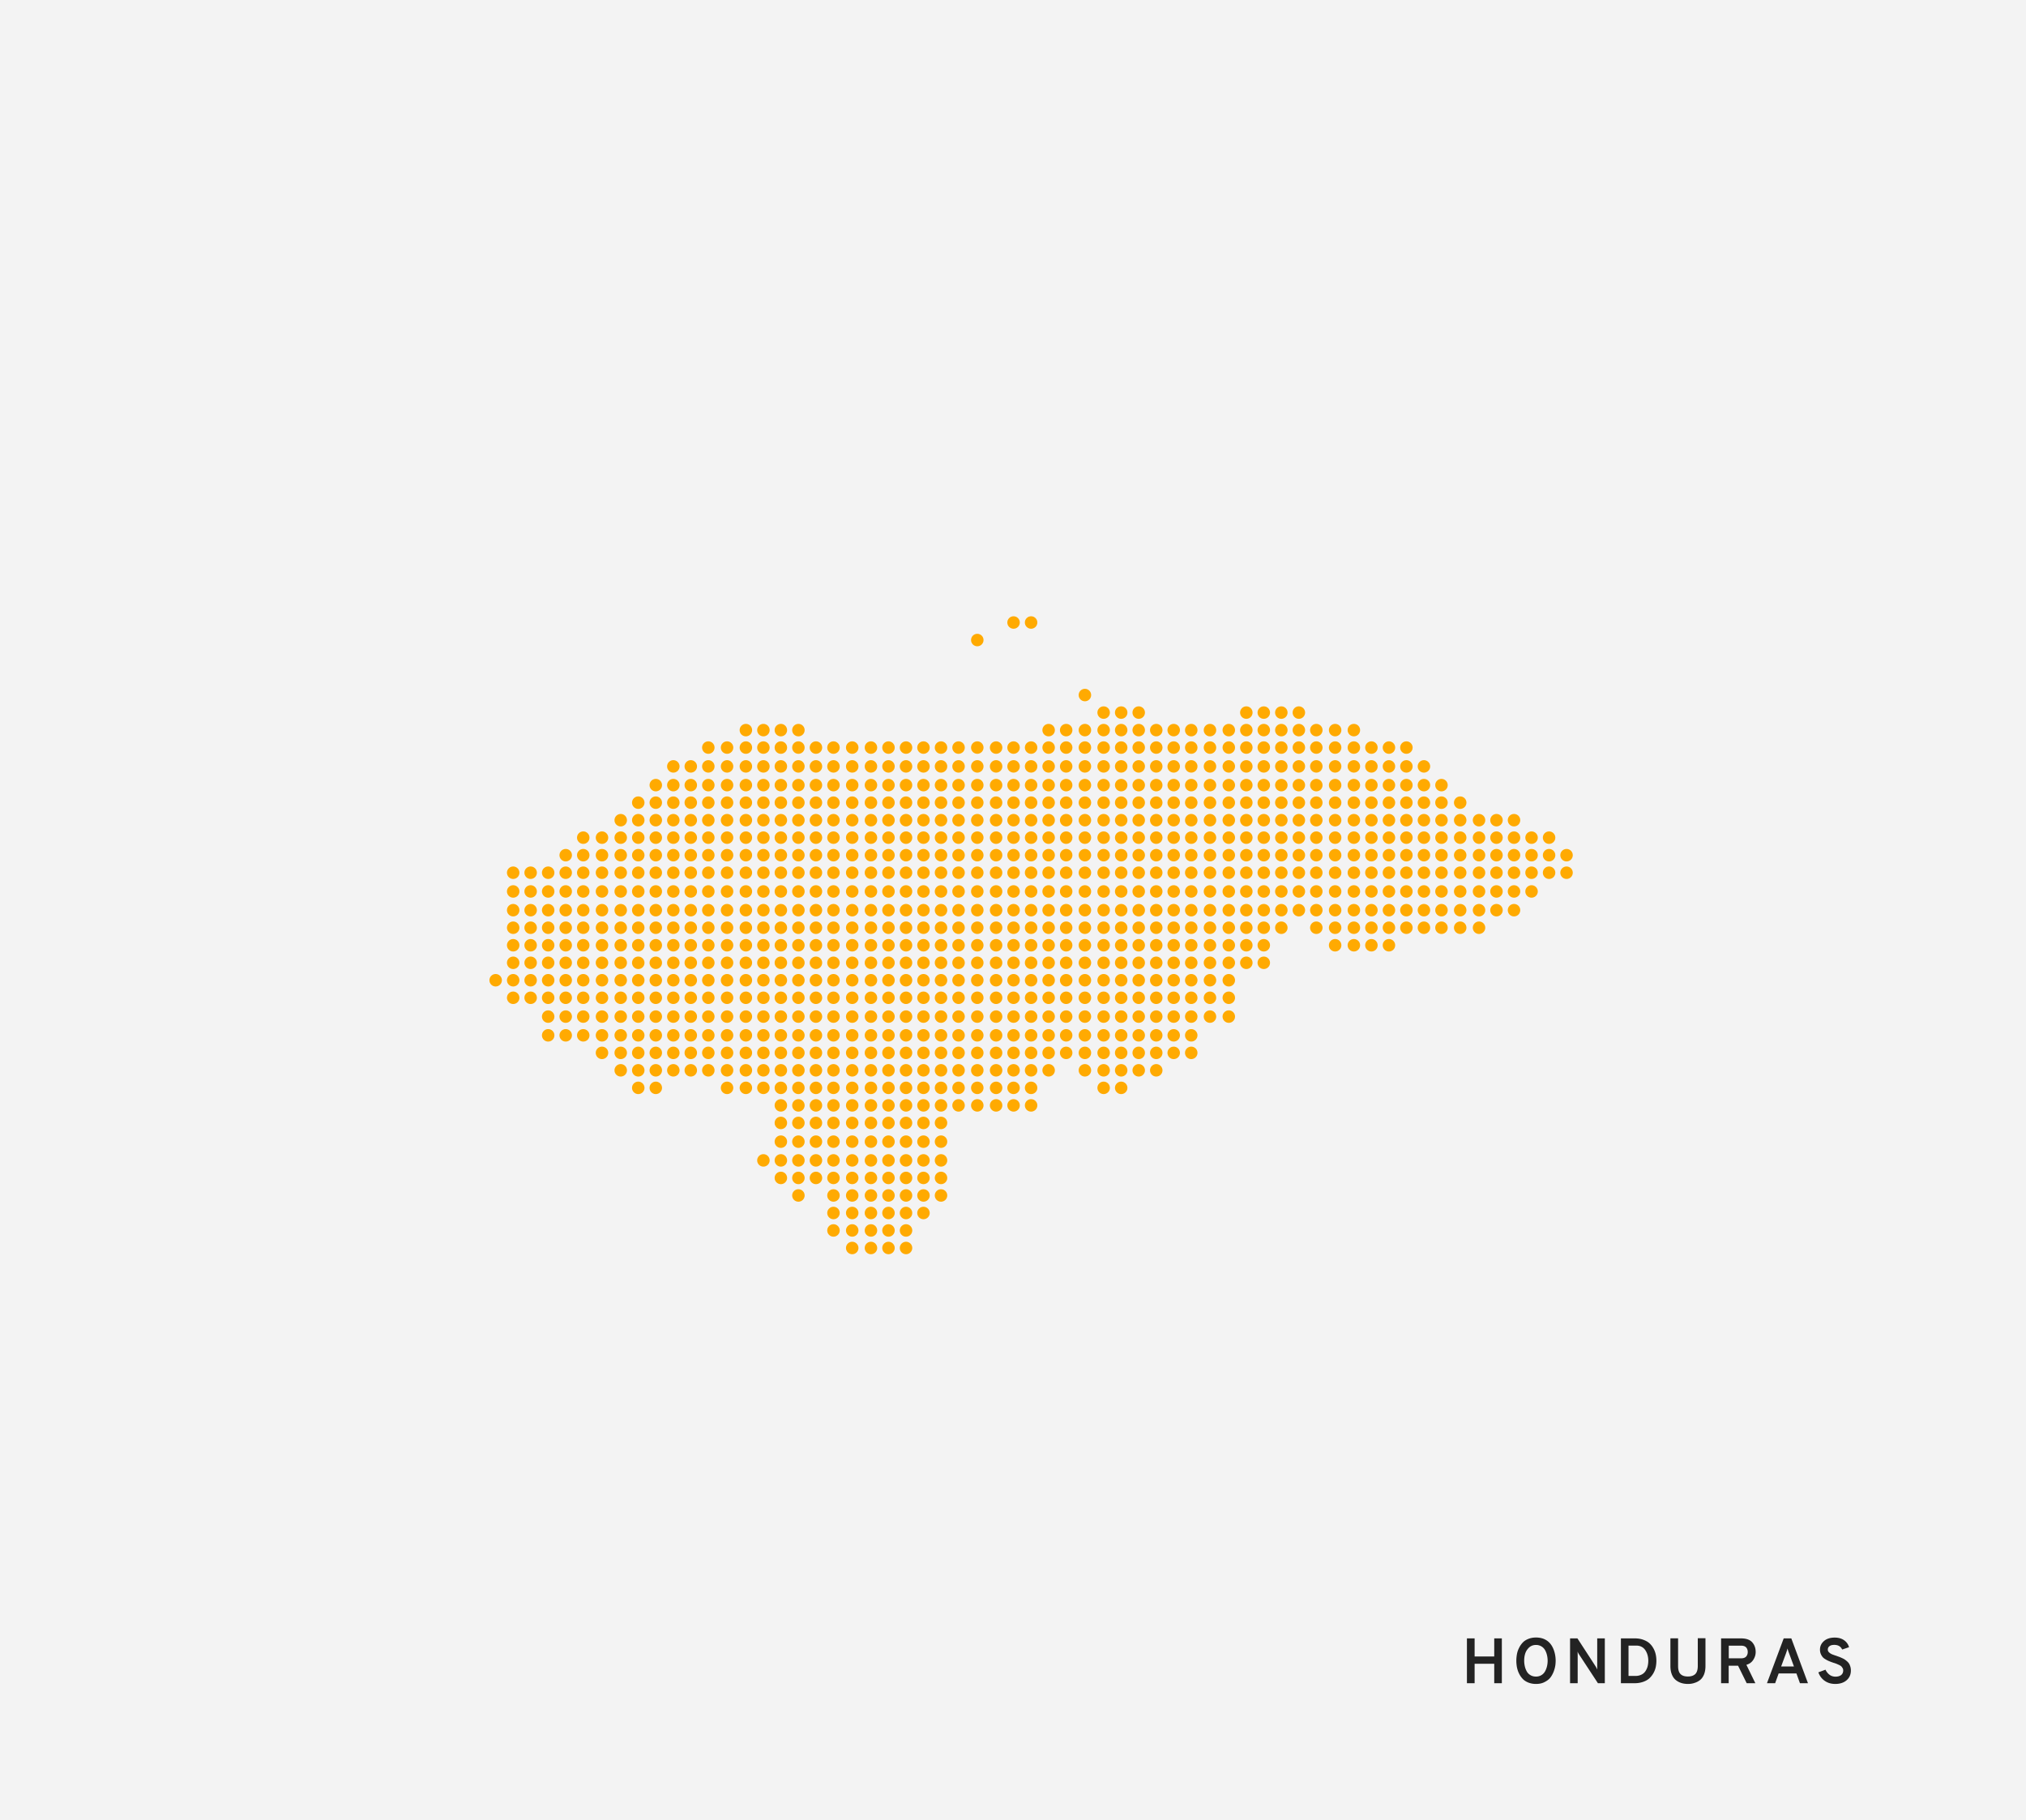
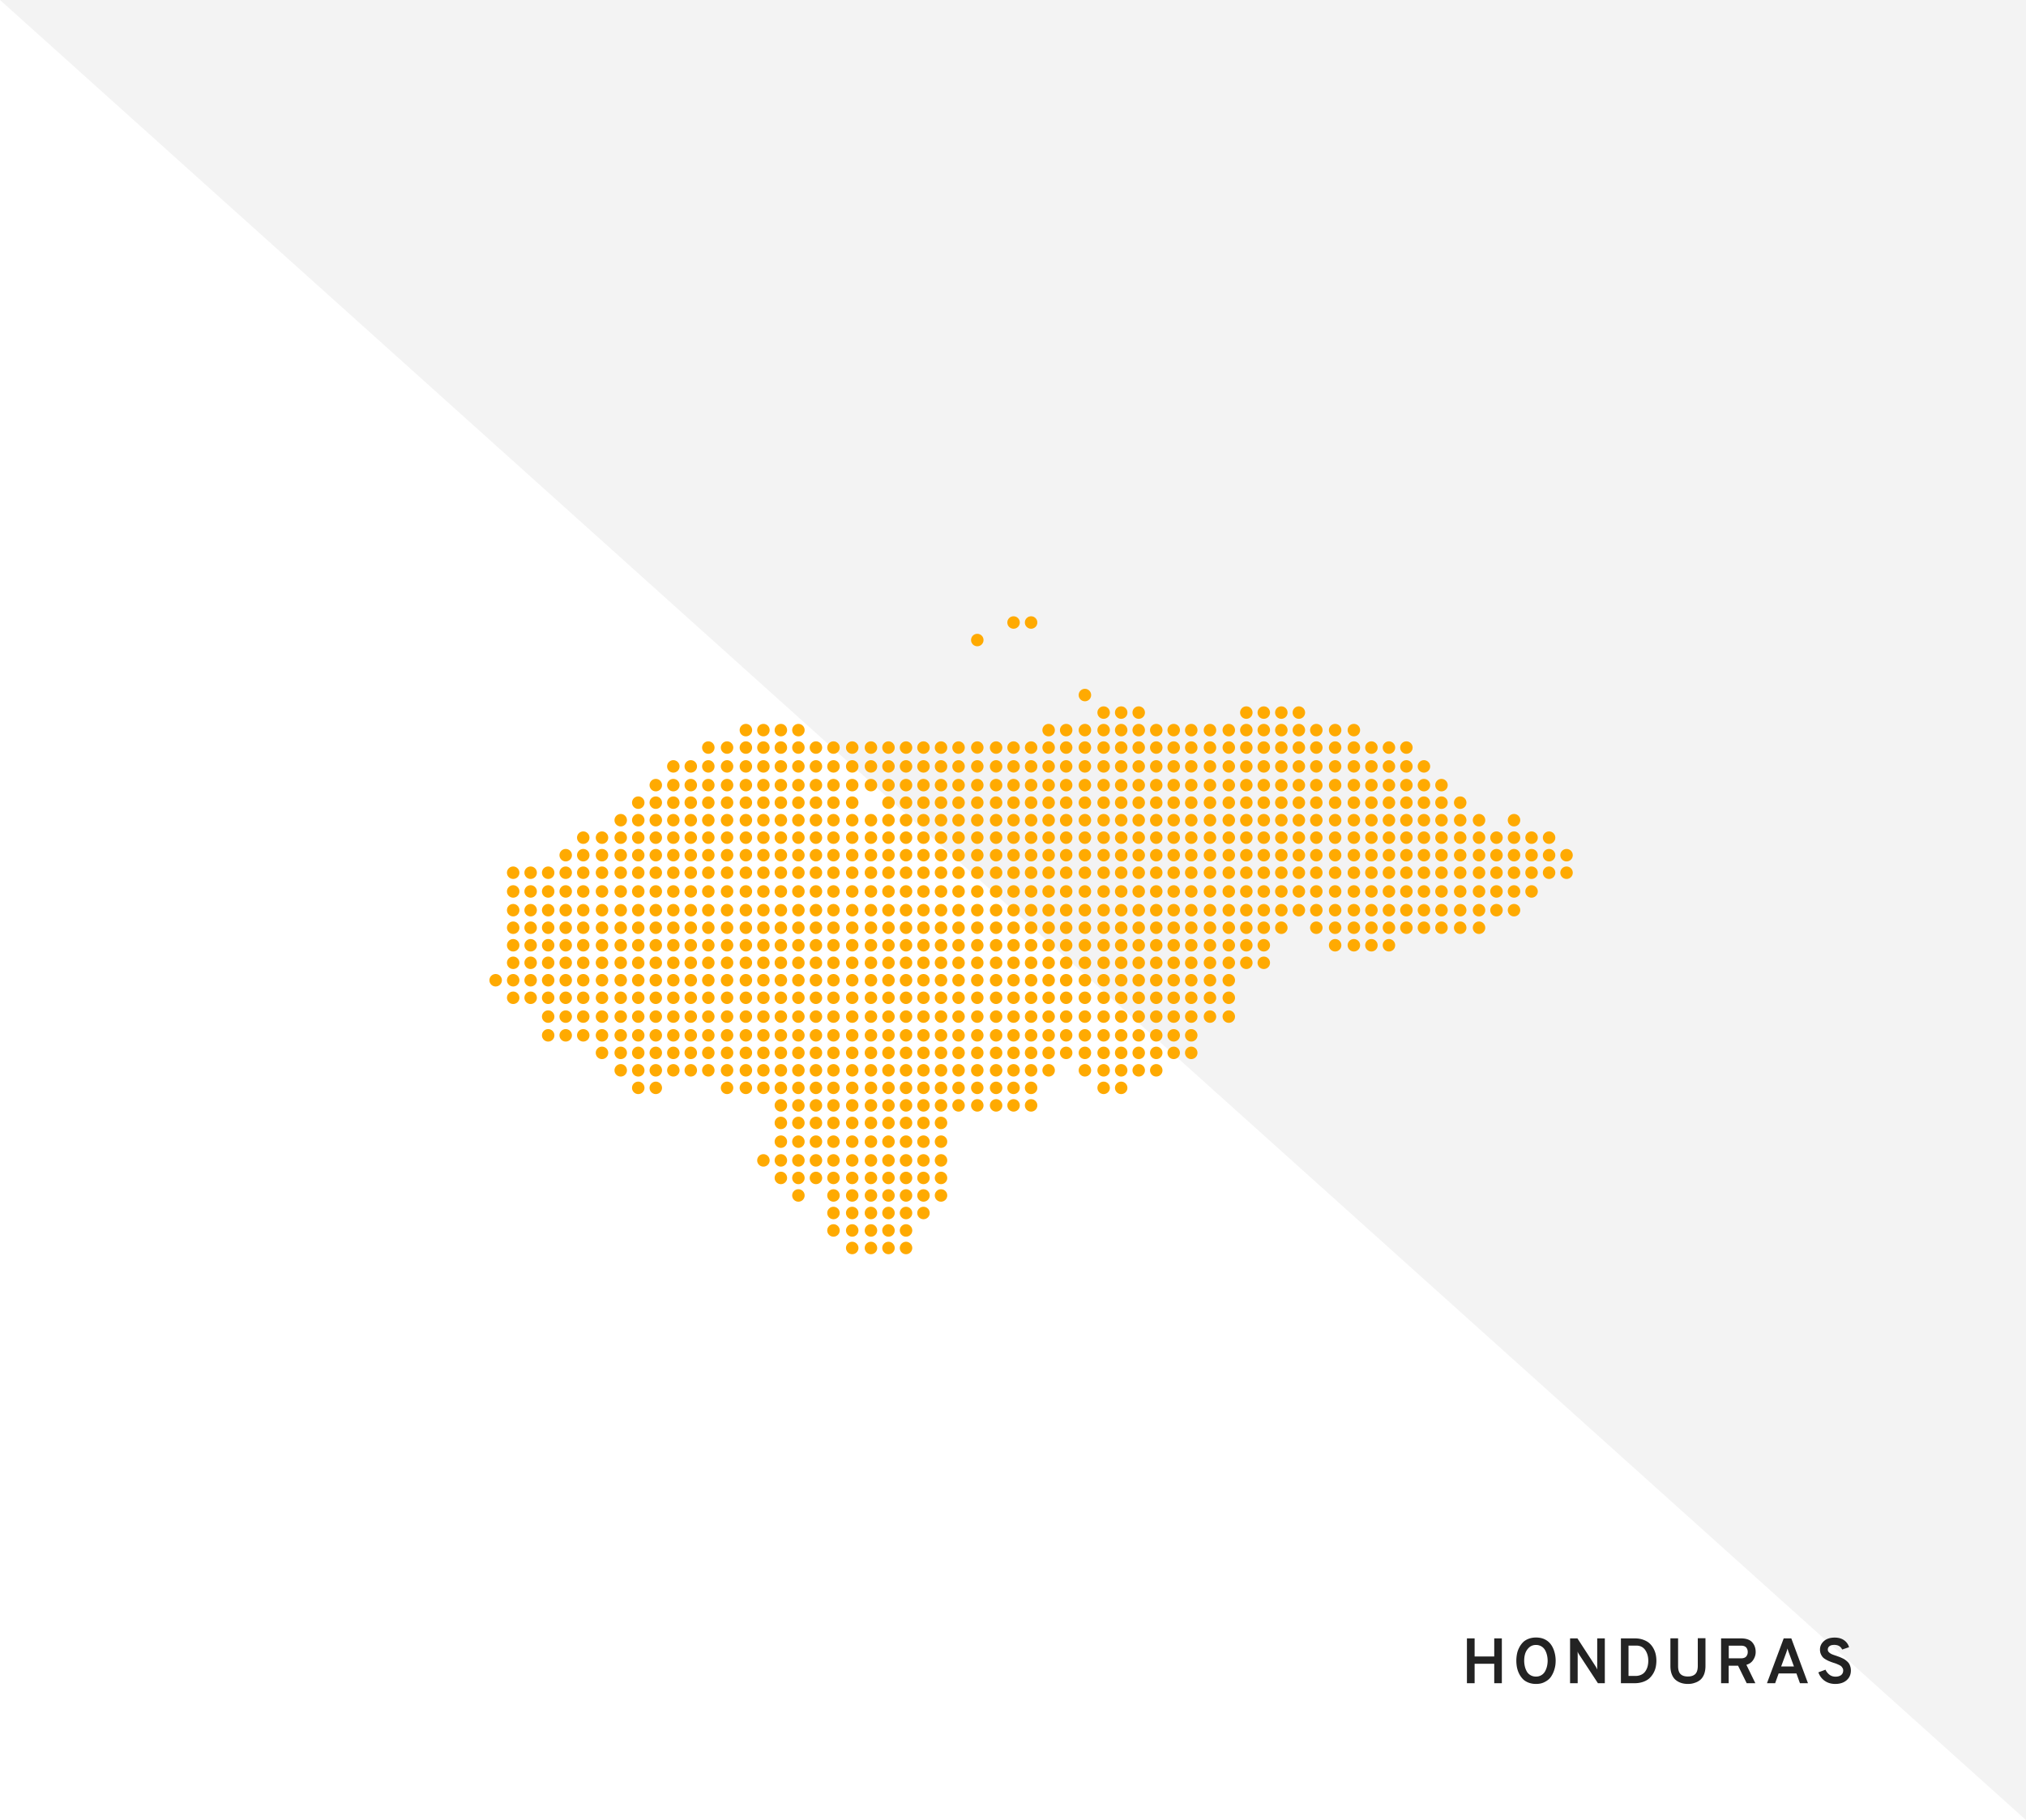
<svg xmlns="http://www.w3.org/2000/svg" version="1.1" id="Layer_1" x="0" y="0" viewBox="0 0 253.02 227.32" style="enable-background:new 0 0 253.02 227.32" xml:space="preserve">
  <style>.st1{fill:#232323}.st2{fill:#ffaa01}</style>
-   <path style="fill:#f3f3f3" d="M0 0h253.02v227.32H0z" />
+   <path style="fill:#f3f3f3" d="M0 0h253.02v227.32z" />
  <path class="st1" d="M186.61 210.23v-2.43h-2.45v2.43h-.96v-5.6h.96v2.26h2.45v-2.26h.95v5.6h-.95zM191.82 210.32c-.35 0-.66-.06-.94-.17-.28-.11-.52-.26-.7-.45-.18-.19-.34-.41-.46-.66-.13-.25-.21-.51-.27-.78-.05-.27-.08-.55-.08-.84s.03-.57.08-.84.14-.53.27-.78c.12-.25.28-.47.46-.66.18-.19.42-.34.7-.45.28-.11.6-.17.94-.17.43 0 .81.08 1.14.25.33.17.58.4.77.68s.32.59.41.92.14.68.14 1.04-.04.71-.14 1.04c-.09.33-.23.64-.41.92s-.44.51-.77.68c-.33.19-.71.27-1.14.27zm0-.92c.26 0 .48-.06.68-.18.2-.12.35-.28.46-.48.11-.2.19-.41.24-.63.05-.22.08-.45.08-.68 0-.25-.03-.48-.08-.7a2.41 2.41 0 0 0-.24-.63 1.28 1.28 0 0 0-1.14-.65c-.34 0-.63.11-.86.32-.23.22-.39.47-.48.75-.09.28-.13.58-.13.9 0 .24.03.47.08.7.05.22.13.43.24.63s.26.35.46.47.43.18.69.18zM200.43 210.23h-.87l-2.32-3.54a2.64 2.64 0 0 1-.23-.42c.02.13.02.27.02.42v3.54h-.95v-5.6h.92l2.26 3.48c.05.08.13.22.23.42-.02-.14-.02-.29-.02-.42v-3.48h.95v5.6zM202.43 204.63h1.73c.38 0 .72.05 1.03.16.31.11.57.25.77.42.2.18.37.38.51.63.14.24.24.5.3.76s.09.54.09.83c0 .27-.03.53-.08.78a2.717 2.717 0 0 1-.8 1.41c-.2.18-.46.33-.78.44s-.67.17-1.07.17h-1.7v-5.6zm1.83 4.69c.28 0 .53-.06.75-.17.22-.11.38-.26.5-.45s.21-.39.26-.6.08-.44.08-.67c0-.52-.13-.97-.38-1.34-.26-.37-.63-.56-1.13-.56h-.96v3.79h.88zM210.8 210.32c-.3 0-.58-.04-.83-.12-.25-.08-.48-.2-.69-.37s-.37-.4-.49-.7-.18-.65-.18-1.05v-3.46h.96v3.46c0 .49.11.83.32 1.02.21.2.51.29.91.29.39 0 .7-.1.91-.3.21-.2.32-.54.32-1.02v-3.46h.96v3.46c0 .4-.06.75-.17 1.04-.12.3-.28.53-.48.7-.21.17-.43.29-.69.37-.27.1-.55.14-.85.14zM214.94 210.23v-5.6h2.48c.64 0 1.11.16 1.4.48.29.32.44.73.44 1.22 0 .35-.1.67-.3.98s-.48.51-.86.62l1.12 2.3h-1.08l-1.08-2.19h-1.17v2.19h-.95zm.96-3.11h1.54c.29 0 .5-.08.63-.22.13-.15.2-.34.2-.57 0-.22-.06-.41-.19-.56s-.34-.23-.64-.23h-1.54v1.58zM224.79 210.23l-.44-1.22h-2.22l-.44 1.22h-1.02l2.09-5.6h.95l2.08 5.6h-1zm-.75-2.09-.62-1.68c-.08-.2-.14-.39-.18-.57-.04.15-.1.34-.18.57l-.62 1.68h1.6zM229.2 210.32c-.51 0-.95-.13-1.32-.39-.37-.26-.63-.61-.79-1.06l.89-.33c.12.26.29.47.5.63s.47.24.75.24c.29 0 .53-.07.7-.2.17-.13.26-.33.26-.58 0-.1-.02-.2-.07-.28s-.1-.16-.16-.22-.15-.12-.28-.18c-.12-.06-.23-.1-.31-.14-.08-.03-.21-.08-.38-.13-.21-.07-.38-.13-.49-.18-.11-.04-.26-.11-.44-.21s-.32-.2-.41-.3c-.09-.1-.18-.24-.25-.4s-.11-.35-.11-.56c0-.43.17-.78.5-1.07.33-.29.78-.43 1.34-.43.47 0 .86.11 1.17.33.31.22.52.51.62.87l-.86.29c-.17-.38-.5-.58-.99-.58-.25 0-.45.05-.59.16a.51.51 0 0 0-.21.44c0 .13.05.24.16.34s.23.18.35.23.31.12.56.2c.16.06.28.1.36.13.08.03.2.08.35.15.15.07.27.13.35.19.08.06.18.13.29.23.11.1.19.2.25.3.06.1.11.23.15.37.04.14.06.29.06.46 0 .52-.19.93-.56 1.24-.35.29-.82.44-1.39.44z" />
  <circle class="st2" cx="113.15" cy="155.87" r=".78" />
  <circle class="st2" cx="110.96" cy="155.87" r=".78" />
  <circle class="st2" cx="108.77" cy="155.87" r=".78" />
  <circle class="st2" cx="106.43" cy="155.87" r=".78" />
  <circle class="st2" cx="113.15" cy="153.68" r=".78" />
  <circle class="st2" cx="110.96" cy="153.68" r=".78" />
  <circle class="st2" cx="108.77" cy="153.68" r=".78" />
  <circle class="st2" cx="106.43" cy="153.68" r=".78" />
  <circle class="st2" cx="104.09" cy="153.68" r=".78" />
  <circle class="st2" cx="115.33" cy="151.5" r=".78" />
  <circle class="st2" cx="113.15" cy="151.5" r=".78" />
  <circle class="st2" cx="110.96" cy="151.5" r=".78" />
  <circle class="st2" cx="108.77" cy="151.5" r=".78" />
  <circle class="st2" cx="106.43" cy="151.5" r=".78" />
  <circle class="st2" cx="104.09" cy="151.5" r=".78" />
  <circle class="st2" cx="117.52" cy="149.31" r=".78" />
  <circle class="st2" cx="115.33" cy="149.31" r=".78" />
  <circle class="st2" cx="113.15" cy="149.31" r=".78" />
  <circle class="st2" cx="110.96" cy="149.31" r=".78" />
  <circle class="st2" cx="108.77" cy="149.31" r=".78" />
  <circle class="st2" cx="106.43" cy="149.31" r=".78" />
  <circle class="st2" cx="104.09" cy="149.31" r=".78" />
  <circle class="st2" cx="99.71" cy="149.31" r=".78" />
  <circle class="st2" cx="117.52" cy="147.12" r=".78" />
  <circle class="st2" cx="115.33" cy="147.12" r=".78" />
  <circle class="st2" cx="113.15" cy="147.12" r=".78" />
  <circle class="st2" cx="110.96" cy="147.12" r=".78" />
  <circle class="st2" cx="108.77" cy="147.12" r=".78" />
  <circle class="st2" cx="106.43" cy="147.12" r=".78" />
  <circle class="st2" cx="104.09" cy="147.12" r=".78" />
  <circle class="st2" cx="101.9" cy="147.12" r=".78" />
  <circle class="st2" cx="99.71" cy="147.12" r=".78" />
  <circle class="st2" cx="97.52" cy="147.12" r=".78" />
  <circle class="st2" cx="117.52" cy="144.93" r=".78" />
  <circle class="st2" cx="115.33" cy="144.93" r=".78" />
  <circle class="st2" cx="113.15" cy="144.93" r=".78" />
  <circle class="st2" cx="110.96" cy="144.93" r=".78" />
  <circle class="st2" cx="108.77" cy="144.93" r=".78" />
  <circle class="st2" cx="106.43" cy="144.93" r=".78" />
  <circle class="st2" cx="104.09" cy="144.93" r=".78" />
  <circle class="st2" cx="101.9" cy="144.93" r=".78" />
  <circle class="st2" cx="99.71" cy="144.93" r=".78" />
  <circle class="st2" cx="97.52" cy="144.93" r=".78" />
  <circle class="st2" cx="95.34" cy="144.93" r=".78" />
  <circle class="st2" cx="117.52" cy="142.59" r=".78" />
  <circle class="st2" cx="115.33" cy="142.59" r=".78" />
  <circle class="st2" cx="113.15" cy="142.59" r=".78" />
  <circle class="st2" cx="110.96" cy="142.59" r=".78" />
  <circle class="st2" cx="108.77" cy="142.59" r=".78" />
  <circle class="st2" cx="106.43" cy="142.59" r=".78" />
  <circle class="st2" cx="104.09" cy="142.59" r=".78" />
  <circle class="st2" cx="101.9" cy="142.59" r=".78" />
  <circle class="st2" cx="99.71" cy="142.59" r=".78" />
  <circle class="st2" cx="97.52" cy="142.59" r=".78" />
  <circle class="st2" cx="117.52" cy="140.25" r=".78" />
  <circle class="st2" cx="115.33" cy="140.25" r=".78" />
  <circle class="st2" cx="113.15" cy="140.25" r=".78" />
  <circle class="st2" cx="110.96" cy="140.25" r=".78" />
  <circle class="st2" cx="108.77" cy="140.25" r=".78" />
  <circle class="st2" cx="106.43" cy="140.25" r=".78" />
  <circle class="st2" cx="104.09" cy="140.25" r=".78" />
  <circle class="st2" cx="101.9" cy="140.25" r=".78" />
  <circle class="st2" cx="99.71" cy="140.25" r=".78" />
  <circle class="st2" cx="97.52" cy="140.25" r=".78" />
  <circle class="st2" cx="128.77" cy="138.06" r=".78" />
  <circle class="st2" cx="126.58" cy="138.06" r=".78" />
  <circle class="st2" cx="124.4" cy="138.06" r=".78" />
  <circle class="st2" cx="122.05" cy="138.06" r=".78" />
  <circle class="st2" cx="119.71" cy="138.06" r=".78" />
  <circle class="st2" cx="117.52" cy="138.06" r=".78" />
  <circle class="st2" cx="115.33" cy="138.06" r=".78" />
  <circle class="st2" cx="113.15" cy="138.06" r=".78" />
  <circle class="st2" cx="110.96" cy="138.06" r=".78" />
  <circle class="st2" cx="108.77" cy="138.06" r=".78" />
  <circle class="st2" cx="106.43" cy="138.06" r=".78" />
  <circle class="st2" cx="104.09" cy="138.06" r=".78" />
  <circle class="st2" cx="101.9" cy="138.06" r=".78" />
  <circle class="st2" cx="99.71" cy="138.06" r=".78" />
  <circle class="st2" cx="97.52" cy="138.06" r=".78" />
  <circle class="st2" cx="140.02" cy="135.87" r=".78" />
  <circle class="st2" cx="137.83" cy="135.87" r=".78" />
  <circle class="st2" cx="128.77" cy="135.87" r=".78" />
  <circle class="st2" cx="126.58" cy="135.87" r=".78" />
  <circle class="st2" cx="124.4" cy="135.87" r=".78" />
  <circle class="st2" cx="122.05" cy="135.87" r=".78" />
  <circle class="st2" cx="119.71" cy="135.87" r=".78" />
  <circle class="st2" cx="117.52" cy="135.87" r=".78" />
  <circle class="st2" cx="115.33" cy="135.87" r=".78" />
  <circle class="st2" cx="113.15" cy="135.87" r=".78" />
  <circle class="st2" cx="110.96" cy="135.87" r=".78" />
  <circle class="st2" cx="108.77" cy="135.87" r=".78" />
  <circle class="st2" cx="106.43" cy="135.87" r=".78" />
  <circle class="st2" cx="104.09" cy="135.87" r=".78" />
  <circle class="st2" cx="101.9" cy="135.87" r=".78" />
  <circle class="st2" cx="99.71" cy="135.87" r=".78" />
  <circle class="st2" cx="97.52" cy="135.87" r=".78" />
  <circle class="st2" cx="95.34" cy="135.87" r=".78" />
  <circle class="st2" cx="93.15" cy="135.87" r=".78" />
  <circle class="st2" cx="90.8" cy="135.87" r=".78" />
  <circle class="st2" cx="81.9" cy="135.87" r=".78" />
  <circle class="st2" cx="79.71" cy="135.87" r=".78" />
  <circle class="st2" cx="144.4" cy="133.68" r=".78" />
  <circle class="st2" cx="142.21" cy="133.68" r=".78" />
  <circle class="st2" cx="140.02" cy="133.68" r=".78" />
  <circle class="st2" cx="137.83" cy="133.68" r=".78" />
  <circle class="st2" cx="135.49" cy="133.68" r=".78" />
  <circle class="st2" cx="130.96" cy="133.68" r=".78" />
  <circle class="st2" cx="128.77" cy="133.68" r=".78" />
  <circle class="st2" cx="126.58" cy="133.68" r=".78" />
  <circle class="st2" cx="124.4" cy="133.68" r=".78" />
  <circle class="st2" cx="122.05" cy="133.68" r=".78" />
  <circle class="st2" cx="119.71" cy="133.68" r=".78" />
  <circle class="st2" cx="117.52" cy="133.68" r=".78" />
  <circle class="st2" cx="115.33" cy="133.68" r=".78" />
  <circle class="st2" cx="113.15" cy="133.68" r=".78" />
  <circle class="st2" cx="110.96" cy="133.68" r=".78" />
  <circle class="st2" cx="108.77" cy="133.68" r=".78" />
  <circle class="st2" cx="106.43" cy="133.68" r=".78" />
  <circle class="st2" cx="104.09" cy="133.68" r=".78" />
  <circle class="st2" cx="101.9" cy="133.68" r=".78" />
  <circle class="st2" cx="99.71" cy="133.68" r=".78" />
  <circle class="st2" cx="97.52" cy="133.68" r=".78" />
  <circle class="st2" cx="95.34" cy="133.68" r=".78" />
  <circle class="st2" cx="93.15" cy="133.68" r=".78" />
  <circle class="st2" cx="90.8" cy="133.68" r=".78" />
  <circle class="st2" cx="88.46" cy="133.68" r=".78" />
  <circle class="st2" cx="86.27" cy="133.68" r=".78" />
  <circle class="st2" cx="84.09" cy="133.68" r=".78" />
  <circle class="st2" cx="81.9" cy="133.68" r=".78" />
  <circle class="st2" cx="79.71" cy="133.68" r=".78" />
  <circle class="st2" cx="77.52" cy="133.68" r=".78" />
  <circle class="st2" cx="148.77" cy="131.5" r=".78" />
  <circle class="st2" cx="146.58" cy="131.5" r=".78" />
  <circle class="st2" cx="144.4" cy="131.5" r=".78" />
  <circle class="st2" cx="142.21" cy="131.5" r=".78" />
  <circle class="st2" cx="140.02" cy="131.5" r=".78" />
  <circle class="st2" cx="137.83" cy="131.5" r=".78" />
  <circle class="st2" cx="135.49" cy="131.5" r=".78" />
  <circle class="st2" cx="133.15" cy="131.5" r=".78" />
  <circle class="st2" cx="130.96" cy="131.5" r=".78" />
  <circle class="st2" cx="128.77" cy="131.5" r=".78" />
  <circle class="st2" cx="126.58" cy="131.5" r=".78" />
  <circle class="st2" cx="124.4" cy="131.5" r=".78" />
  <circle class="st2" cx="122.05" cy="131.5" r=".78" />
  <circle class="st2" cx="119.71" cy="131.5" r=".78" />
  <circle class="st2" cx="117.52" cy="131.5" r=".78" />
  <circle class="st2" cx="115.33" cy="131.5" r=".78" />
  <circle class="st2" cx="113.15" cy="131.5" r=".78" />
  <circle class="st2" cx="110.96" cy="131.5" r=".78" />
  <circle class="st2" cx="108.77" cy="131.5" r=".78" />
  <circle class="st2" cx="106.43" cy="131.5" r=".78" />
  <circle class="st2" cx="104.09" cy="131.5" r=".78" />
  <circle class="st2" cx="101.9" cy="131.5" r=".78" />
  <circle class="st2" cx="99.71" cy="131.5" r=".78" />
  <circle class="st2" cx="97.52" cy="131.5" r=".78" />
  <circle class="st2" cx="95.34" cy="131.5" r=".78" />
  <circle class="st2" cx="93.15" cy="131.5" r=".78" />
  <circle class="st2" cx="90.8" cy="131.5" r=".78" />
  <circle class="st2" cx="88.46" cy="131.5" r=".78" />
  <circle class="st2" cx="86.27" cy="131.5" r=".78" />
  <circle class="st2" cx="84.09" cy="131.5" r=".78" />
  <circle class="st2" cx="81.9" cy="131.5" r=".78" />
  <circle class="st2" cx="79.71" cy="131.5" r=".78" />
  <circle class="st2" cx="77.52" cy="131.5" r=".78" />
  <circle class="st2" cx="75.18" cy="131.5" r=".78" />
  <circle class="st2" cx="148.77" cy="129.31" r=".78" />
  <circle class="st2" cx="146.58" cy="129.31" r=".78" />
  <circle class="st2" cx="144.4" cy="129.31" r=".78" />
  <circle class="st2" cx="142.21" cy="129.31" r=".78" />
  <circle class="st2" cx="140.02" cy="129.31" r=".78" />
  <circle class="st2" cx="137.83" cy="129.31" r=".78" />
  <circle class="st2" cx="135.49" cy="129.31" r=".78" />
  <circle class="st2" cx="133.15" cy="129.31" r=".78" />
  <circle class="st2" cx="130.96" cy="129.31" r=".78" />
  <circle class="st2" cx="128.77" cy="129.31" r=".78" />
  <circle class="st2" cx="126.58" cy="129.31" r=".78" />
  <circle class="st2" cx="124.4" cy="129.31" r=".78" />
  <circle class="st2" cx="122.05" cy="129.31" r=".78" />
  <circle class="st2" cx="119.71" cy="129.31" r=".78" />
  <circle class="st2" cx="117.52" cy="129.31" r=".78" />
  <circle class="st2" cx="115.33" cy="129.31" r=".78" />
  <circle class="st2" cx="113.15" cy="129.31" r=".78" />
  <circle class="st2" cx="110.96" cy="129.31" r=".78" />
  <circle class="st2" cx="108.77" cy="129.31" r=".78" />
  <circle class="st2" cx="106.43" cy="129.31" r=".78" />
  <circle class="st2" cx="104.09" cy="129.31" r=".78" />
  <circle class="st2" cx="101.9" cy="129.31" r=".78" />
  <circle class="st2" cx="99.71" cy="129.31" r=".78" />
  <circle class="st2" cx="97.52" cy="129.31" r=".78" />
  <circle class="st2" cx="95.34" cy="129.31" r=".78" />
  <circle class="st2" cx="93.15" cy="129.31" r=".78" />
  <circle class="st2" cx="90.8" cy="129.31" r=".78" />
  <circle class="st2" cx="88.46" cy="129.31" r=".78" />
  <circle class="st2" cx="86.27" cy="129.31" r=".78" />
  <circle class="st2" cx="84.09" cy="129.31" r=".78" />
  <circle class="st2" cx="81.9" cy="129.31" r=".78" />
  <circle class="st2" cx="79.71" cy="129.31" r=".78" />
  <circle class="st2" cx="77.52" cy="129.31" r=".78" />
  <circle class="st2" cx="75.18" cy="129.31" r=".78" />
  <circle class="st2" cx="72.84" cy="129.31" r=".78" />
  <circle class="st2" cx="70.65" cy="129.31" r=".78" />
  <circle class="st2" cx="68.46" cy="129.31" r=".78" />
  <circle class="st2" cx="153.46" cy="126.97" r=".78" />
  <circle class="st2" cx="151.11" cy="126.97" r=".78" />
  <circle class="st2" cx="148.77" cy="126.97" r=".78" />
  <circle class="st2" cx="146.58" cy="126.97" r=".78" />
  <circle class="st2" cx="144.4" cy="126.97" r=".78" />
  <circle class="st2" cx="142.21" cy="126.97" r=".78" />
  <circle class="st2" cx="140.02" cy="126.97" r=".78" />
  <circle class="st2" cx="137.83" cy="126.97" r=".78" />
  <circle class="st2" cx="135.49" cy="126.97" r=".78" />
  <circle class="st2" cx="133.15" cy="126.97" r=".78" />
  <circle class="st2" cx="130.96" cy="126.97" r=".78" />
  <circle class="st2" cx="128.77" cy="126.97" r=".78" />
  <circle class="st2" cx="126.58" cy="126.97" r=".78" />
  <circle class="st2" cx="124.4" cy="126.97" r=".78" />
  <circle class="st2" cx="122.05" cy="126.97" r=".78" />
  <circle class="st2" cx="119.71" cy="126.97" r=".78" />
  <circle class="st2" cx="117.52" cy="126.97" r=".78" />
  <circle class="st2" cx="115.33" cy="126.97" r=".78" />
  <circle class="st2" cx="113.15" cy="126.97" r=".78" />
  <circle class="st2" cx="110.96" cy="126.97" r=".78" />
  <circle class="st2" cx="108.77" cy="126.97" r=".78" />
  <circle class="st2" cx="106.43" cy="126.97" r=".78" />
  <circle class="st2" cx="104.09" cy="126.97" r=".78" />
  <circle class="st2" cx="101.9" cy="126.97" r=".78" />
  <circle class="st2" cx="99.71" cy="126.97" r=".78" />
  <circle class="st2" cx="97.52" cy="126.97" r=".78" />
  <circle class="st2" cx="95.34" cy="126.97" r=".78" />
  <circle class="st2" cx="93.15" cy="126.97" r=".78" />
  <circle class="st2" cx="90.8" cy="126.97" r=".78" />
  <circle class="st2" cx="88.46" cy="126.97" r=".78" />
  <circle class="st2" cx="86.27" cy="126.97" r=".78" />
  <circle class="st2" cx="84.09" cy="126.97" r=".78" />
  <circle class="st2" cx="81.9" cy="126.97" r=".78" />
  <circle class="st2" cx="79.71" cy="126.97" r=".78" />
  <circle class="st2" cx="77.52" cy="126.97" r=".78" />
  <circle class="st2" cx="75.18" cy="126.97" r=".78" />
  <circle class="st2" cx="72.84" cy="126.97" r=".78" />
  <circle class="st2" cx="70.65" cy="126.97" r=".78" />
  <circle class="st2" cx="68.46" cy="126.97" r=".78" />
  <circle class="st2" cx="153.46" cy="124.62" r=".78" />
  <circle class="st2" cx="151.11" cy="124.62" r=".78" />
  <circle class="st2" cx="148.77" cy="124.62" r=".78" />
  <circle class="st2" cx="146.58" cy="124.62" r=".78" />
  <circle class="st2" cx="144.4" cy="124.62" r=".78" />
  <circle class="st2" cx="142.21" cy="124.62" r=".78" />
  <circle class="st2" cx="140.02" cy="124.62" r=".78" />
  <circle class="st2" cx="137.83" cy="124.62" r=".78" />
  <circle class="st2" cx="135.49" cy="124.62" r=".78" />
  <circle class="st2" cx="133.15" cy="124.62" r=".78" />
  <circle class="st2" cx="130.96" cy="124.62" r=".78" />
  <circle class="st2" cx="128.77" cy="124.62" r=".78" />
  <circle class="st2" cx="126.58" cy="124.62" r=".78" />
  <circle class="st2" cx="124.4" cy="124.62" r=".78" />
  <circle class="st2" cx="122.05" cy="124.62" r=".78" />
  <circle class="st2" cx="119.71" cy="124.62" r=".78" />
  <circle class="st2" cx="117.52" cy="124.62" r=".78" />
  <circle class="st2" cx="115.33" cy="124.62" r=".78" />
  <circle class="st2" cx="113.15" cy="124.62" r=".78" />
  <circle class="st2" cx="110.96" cy="124.62" r=".78" />
  <circle class="st2" cx="108.77" cy="124.62" r=".78" />
  <circle class="st2" cx="106.43" cy="124.62" r=".78" />
  <circle class="st2" cx="104.09" cy="124.62" r=".78" />
  <circle class="st2" cx="101.9" cy="124.62" r=".78" />
  <circle class="st2" cx="99.71" cy="124.62" r=".78" />
  <circle class="st2" cx="97.52" cy="124.62" r=".78" />
  <circle class="st2" cx="95.34" cy="124.62" r=".78" />
  <circle class="st2" cx="93.15" cy="124.62" r=".78" />
  <circle class="st2" cx="90.8" cy="124.62" r=".78" />
  <circle class="st2" cx="88.46" cy="124.62" r=".78" />
  <circle class="st2" cx="86.27" cy="124.62" r=".78" />
  <circle class="st2" cx="84.09" cy="124.62" r=".78" />
  <circle class="st2" cx="81.9" cy="124.62" r=".78" />
  <circle class="st2" cx="79.71" cy="124.62" r=".78" />
  <circle class="st2" cx="77.52" cy="124.62" r=".78" />
  <circle class="st2" cx="75.18" cy="124.62" r=".78" />
  <circle class="st2" cx="72.84" cy="124.62" r=".78" />
  <circle class="st2" cx="70.65" cy="124.62" r=".78" />
  <circle class="st2" cx="68.46" cy="124.62" r=".78" />
  <circle class="st2" cx="66.27" cy="124.62" r=".78" />
  <circle class="st2" cx="64.09" cy="124.62" r=".78" />
  <circle class="st2" cx="153.46" cy="122.43" r=".78" />
  <circle class="st2" cx="151.11" cy="122.43" r=".78" />
  <circle class="st2" cx="148.77" cy="122.43" r=".78" />
  <circle class="st2" cx="146.58" cy="122.43" r=".78" />
  <circle class="st2" cx="144.4" cy="122.43" r=".78" />
  <circle class="st2" cx="142.21" cy="122.43" r=".78" />
  <circle class="st2" cx="140.02" cy="122.43" r=".78" />
  <circle class="st2" cx="137.83" cy="122.43" r=".78" />
  <circle class="st2" cx="135.49" cy="122.43" r=".78" />
  <circle class="st2" cx="133.15" cy="122.43" r=".78" />
  <circle class="st2" cx="130.96" cy="122.43" r=".78" />
  <circle class="st2" cx="128.77" cy="122.43" r=".78" />
  <circle class="st2" cx="126.58" cy="122.43" r=".78" />
  <circle class="st2" cx="124.4" cy="122.43" r=".78" />
  <circle class="st2" cx="122.05" cy="122.43" r=".78" />
  <circle class="st2" cx="119.71" cy="122.43" r=".78" />
  <circle class="st2" cx="117.52" cy="122.43" r=".78" />
  <circle class="st2" cx="115.33" cy="122.43" r=".78" />
  <circle class="st2" cx="113.15" cy="122.43" r=".78" />
  <circle class="st2" cx="110.96" cy="122.43" r=".78" />
  <circle class="st2" cx="108.77" cy="122.43" r=".78" />
  <circle class="st2" cx="106.43" cy="122.43" r=".78" />
  <circle class="st2" cx="104.09" cy="122.43" r=".78" />
  <circle class="st2" cx="101.9" cy="122.43" r=".78" />
  <circle class="st2" cx="99.71" cy="122.43" r=".78" />
  <circle class="st2" cx="97.52" cy="122.43" r=".78" />
  <circle class="st2" cx="95.34" cy="122.43" r=".78" />
  <circle class="st2" cx="93.15" cy="122.43" r=".78" />
  <circle class="st2" cx="90.8" cy="122.43" r=".78" />
  <circle class="st2" cx="88.46" cy="122.43" r=".78" />
  <circle class="st2" cx="86.27" cy="122.43" r=".78" />
  <circle class="st2" cx="84.09" cy="122.43" r=".78" />
  <circle class="st2" cx="81.9" cy="122.43" r=".78" />
  <circle class="st2" cx="79.71" cy="122.43" r=".78" />
  <circle class="st2" cx="77.52" cy="122.43" r=".78" />
  <circle class="st2" cx="75.18" cy="122.43" r=".78" />
  <circle class="st2" cx="72.84" cy="122.43" r=".78" />
  <circle class="st2" cx="70.65" cy="122.43" r=".78" />
  <circle class="st2" cx="68.46" cy="122.43" r=".78" />
  <circle class="st2" cx="66.27" cy="122.43" r=".78" />
  <circle class="st2" cx="64.09" cy="122.43" r=".78" />
  <circle class="st2" cx="61.9" cy="122.43" r=".78" />
  <circle class="st2" cx="157.83" cy="120.25" r=".78" />
  <circle class="st2" cx="155.65" cy="120.25" r=".78" />
  <circle class="st2" cx="153.46" cy="120.25" r=".78" />
  <circle class="st2" cx="151.11" cy="120.25" r=".78" />
  <circle class="st2" cx="148.77" cy="120.25" r=".78" />
  <circle class="st2" cx="146.58" cy="120.25" r=".78" />
  <circle class="st2" cx="144.4" cy="120.25" r=".78" />
  <circle class="st2" cx="142.21" cy="120.25" r=".78" />
  <circle class="st2" cx="140.02" cy="120.25" r=".78" />
  <circle class="st2" cx="137.83" cy="120.25" r=".78" />
  <circle class="st2" cx="135.49" cy="120.25" r=".78" />
  <circle class="st2" cx="133.15" cy="120.25" r=".78" />
  <circle class="st2" cx="130.96" cy="120.25" r=".78" />
  <circle class="st2" cx="128.77" cy="120.25" r=".78" />
  <circle class="st2" cx="126.58" cy="120.25" r=".78" />
  <circle class="st2" cx="124.4" cy="120.25" r=".78" />
  <circle class="st2" cx="122.05" cy="120.25" r=".78" />
  <circle class="st2" cx="119.71" cy="120.25" r=".78" />
  <circle class="st2" cx="117.52" cy="120.25" r=".78" />
  <circle class="st2" cx="115.33" cy="120.25" r=".78" />
  <circle class="st2" cx="113.15" cy="120.25" r=".78" />
  <circle class="st2" cx="110.96" cy="120.25" r=".78" />
  <circle class="st2" cx="108.77" cy="120.25" r=".78" />
  <circle class="st2" cx="106.43" cy="120.25" r=".78" />
  <circle class="st2" cx="104.09" cy="120.25" r=".78" />
  <circle class="st2" cx="101.9" cy="120.25" r=".78" />
  <circle class="st2" cx="99.71" cy="120.25" r=".78" />
  <circle class="st2" cx="97.52" cy="120.25" r=".78" />
  <circle class="st2" cx="95.34" cy="120.25" r=".78" />
  <circle class="st2" cx="93.15" cy="120.25" r=".78" />
  <circle class="st2" cx="90.8" cy="120.25" r=".78" />
  <circle class="st2" cx="88.46" cy="120.25" r=".78" />
  <circle class="st2" cx="86.27" cy="120.25" r=".78" />
  <circle class="st2" cx="84.09" cy="120.25" r=".78" />
  <circle class="st2" cx="81.9" cy="120.25" r=".78" />
  <circle class="st2" cx="79.71" cy="120.25" r=".78" />
  <circle class="st2" cx="77.52" cy="120.25" r=".78" />
  <circle class="st2" cx="75.18" cy="120.25" r=".78" />
  <circle class="st2" cx="72.84" cy="120.25" r=".78" />
  <circle class="st2" cx="70.65" cy="120.25" r=".78" />
  <circle class="st2" cx="68.46" cy="120.25" r=".78" />
  <circle class="st2" cx="66.27" cy="120.25" r=".78" />
  <circle class="st2" cx="64.09" cy="120.25" r=".78" />
  <circle class="st2" cx="173.46" cy="118.06" r=".78" />
  <circle class="st2" cx="171.27" cy="118.06" r=".78" />
  <circle class="st2" cx="169.08" cy="118.06" r=".78" />
  <circle class="st2" cx="166.74" cy="118.06" r=".78" />
  <circle class="st2" cx="157.83" cy="118.06" r=".78" />
  <circle class="st2" cx="155.65" cy="118.06" r=".78" />
  <circle class="st2" cx="153.46" cy="118.06" r=".78" />
  <circle class="st2" cx="151.11" cy="118.06" r=".78" />
  <circle class="st2" cx="148.77" cy="118.06" r=".78" />
  <circle class="st2" cx="146.58" cy="118.06" r=".78" />
  <circle class="st2" cx="144.4" cy="118.06" r=".78" />
  <circle class="st2" cx="142.21" cy="118.06" r=".78" />
  <circle class="st2" cx="140.02" cy="118.06" r=".78" />
  <circle class="st2" cx="137.83" cy="118.06" r=".78" />
  <circle class="st2" cx="135.49" cy="118.06" r=".78" />
  <circle class="st2" cx="133.15" cy="118.06" r=".78" />
  <circle class="st2" cx="130.96" cy="118.06" r=".78" />
  <circle class="st2" cx="128.77" cy="118.06" r=".78" />
  <circle class="st2" cx="126.58" cy="118.06" r=".78" />
  <circle class="st2" cx="124.4" cy="118.06" r=".78" />
  <circle class="st2" cx="122.05" cy="118.06" r=".78" />
  <circle class="st2" cx="119.71" cy="118.06" r=".78" />
  <circle class="st2" cx="117.52" cy="118.06" r=".78" />
  <circle class="st2" cx="115.33" cy="118.06" r=".78" />
  <circle class="st2" cx="113.15" cy="118.06" r=".78" />
  <circle class="st2" cx="110.96" cy="118.06" r=".78" />
  <circle class="st2" cx="108.77" cy="118.06" r=".78" />
  <circle class="st2" cx="106.43" cy="118.06" r=".78" />
  <circle class="st2" cx="104.09" cy="118.06" r=".78" />
  <circle class="st2" cx="101.9" cy="118.06" r=".78" />
  <circle class="st2" cx="99.71" cy="118.06" r=".78" />
  <circle class="st2" cx="97.52" cy="118.06" r=".78" />
  <circle class="st2" cx="95.34" cy="118.06" r=".78" />
  <circle class="st2" cx="93.15" cy="118.06" r=".78" />
  <circle class="st2" cx="90.8" cy="118.06" r=".78" />
  <circle class="st2" cx="88.46" cy="118.06" r=".78" />
  <circle class="st2" cx="86.27" cy="118.06" r=".78" />
  <circle class="st2" cx="84.09" cy="118.06" r=".78" />
  <circle class="st2" cx="81.9" cy="118.06" r=".78" />
  <circle class="st2" cx="79.71" cy="118.06" r=".78" />
  <circle class="st2" cx="77.52" cy="118.06" r=".78" />
  <circle class="st2" cx="75.18" cy="118.06" r=".78" />
  <circle class="st2" cx="72.84" cy="118.06" r=".78" />
  <circle class="st2" cx="70.65" cy="118.06" r=".78" />
  <circle class="st2" cx="68.46" cy="118.06" r=".78" />
  <circle class="st2" cx="66.27" cy="118.06" r=".78" />
  <circle class="st2" cx="64.09" cy="118.06" r=".78" />
  <circle class="st2" cx="184.71" cy="115.87" r=".78" />
  <circle class="st2" cx="182.36" cy="115.87" r=".78" />
  <circle class="st2" cx="180.02" cy="115.87" r=".78" />
  <circle class="st2" cx="177.83" cy="115.87" r=".78" />
  <circle class="st2" cx="175.64" cy="115.87" r=".78" />
  <circle class="st2" cx="173.46" cy="115.87" r=".78" />
  <circle class="st2" cx="171.27" cy="115.87" r=".78" />
  <circle class="st2" cx="169.08" cy="115.87" r=".78" />
  <circle class="st2" cx="166.74" cy="115.87" r=".78" />
  <circle class="st2" cx="164.39" cy="115.87" r=".78" />
  <circle class="st2" cx="160.02" cy="115.87" r=".78" />
  <circle class="st2" cx="157.83" cy="115.87" r=".78" />
  <circle class="st2" cx="155.65" cy="115.87" r=".78" />
  <circle class="st2" cx="153.46" cy="115.87" r=".78" />
  <circle class="st2" cx="151.11" cy="115.87" r=".78" />
  <circle class="st2" cx="148.77" cy="115.87" r=".78" />
  <circle class="st2" cx="146.58" cy="115.87" r=".78" />
  <circle class="st2" cx="144.4" cy="115.87" r=".78" />
  <circle class="st2" cx="142.21" cy="115.87" r=".78" />
  <circle class="st2" cx="140.02" cy="115.87" r=".78" />
  <circle class="st2" cx="137.83" cy="115.87" r=".78" />
  <circle class="st2" cx="135.49" cy="115.87" r=".78" />
  <circle class="st2" cx="133.15" cy="115.87" r=".78" />
  <circle class="st2" cx="130.96" cy="115.87" r=".78" />
  <circle class="st2" cx="128.77" cy="115.87" r=".78" />
  <circle class="st2" cx="126.58" cy="115.87" r=".78" />
  <circle class="st2" cx="124.4" cy="115.87" r=".78" />
  <circle class="st2" cx="122.05" cy="115.87" r=".78" />
  <circle class="st2" cx="119.71" cy="115.87" r=".78" />
  <circle class="st2" cx="117.52" cy="115.87" r=".78" />
  <circle class="st2" cx="115.33" cy="115.87" r=".78" />
  <circle class="st2" cx="113.15" cy="115.87" r=".78" />
  <circle class="st2" cx="110.96" cy="115.87" r=".78" />
  <circle class="st2" cx="108.77" cy="115.87" r=".78" />
  <circle class="st2" cx="106.43" cy="115.87" r=".78" />
  <circle class="st2" cx="104.09" cy="115.87" r=".78" />
  <circle class="st2" cx="101.9" cy="115.87" r=".78" />
  <circle class="st2" cx="99.71" cy="115.87" r=".78" />
  <circle class="st2" cx="97.52" cy="115.87" r=".78" />
  <circle class="st2" cx="95.34" cy="115.87" r=".78" />
  <circle class="st2" cx="93.15" cy="115.87" r=".78" />
  <circle class="st2" cx="90.8" cy="115.87" r=".78" />
  <circle class="st2" cx="88.46" cy="115.87" r=".78" />
  <circle class="st2" cx="86.27" cy="115.87" r=".78" />
  <circle class="st2" cx="84.09" cy="115.87" r=".78" />
  <circle class="st2" cx="81.9" cy="115.87" r=".78" />
  <circle class="st2" cx="79.71" cy="115.87" r=".78" />
  <circle class="st2" cx="77.52" cy="115.87" r=".78" />
  <circle class="st2" cx="75.18" cy="115.87" r=".78" />
  <circle class="st2" cx="72.84" cy="115.87" r=".78" />
  <circle class="st2" cx="70.65" cy="115.87" r=".78" />
  <circle class="st2" cx="68.46" cy="115.87" r=".78" />
  <circle class="st2" cx="66.27" cy="115.87" r=".78" />
  <circle class="st2" cx="64.09" cy="115.87" r=".78" />
  <circle class="st2" cx="189.08" cy="113.68" r=".78" />
  <circle class="st2" cx="186.89" cy="113.68" r=".78" />
  <circle class="st2" cx="184.71" cy="113.68" r=".78" />
  <circle class="st2" cx="182.36" cy="113.68" r=".78" />
  <circle class="st2" cx="180.02" cy="113.68" r=".78" />
  <circle class="st2" cx="177.83" cy="113.68" r=".78" />
  <circle class="st2" cx="175.64" cy="113.68" r=".78" />
  <circle class="st2" cx="173.46" cy="113.68" r=".78" />
  <circle class="st2" cx="171.27" cy="113.68" r=".78" />
  <circle class="st2" cx="169.08" cy="113.68" r=".78" />
  <circle class="st2" cx="166.74" cy="113.68" r=".78" />
  <circle class="st2" cx="164.39" cy="113.68" r=".78" />
  <circle class="st2" cx="162.21" cy="113.68" r=".78" />
  <circle class="st2" cx="160.02" cy="113.68" r=".78" />
  <circle class="st2" cx="157.83" cy="113.68" r=".78" />
  <circle class="st2" cx="155.65" cy="113.68" r=".78" />
  <circle class="st2" cx="153.46" cy="113.68" r=".78" />
  <circle class="st2" cx="151.11" cy="113.68" r=".78" />
  <circle class="st2" cx="148.77" cy="113.68" r=".78" />
  <circle class="st2" cx="146.58" cy="113.68" r=".78" />
  <circle class="st2" cx="144.4" cy="113.68" r=".78" />
  <circle class="st2" cx="142.21" cy="113.68" r=".78" />
  <circle class="st2" cx="140.02" cy="113.68" r=".78" />
  <circle class="st2" cx="137.83" cy="113.68" r=".78" />
  <circle class="st2" cx="135.49" cy="113.68" r=".78" />
  <circle class="st2" cx="133.15" cy="113.68" r=".78" />
  <circle class="st2" cx="130.96" cy="113.68" r=".78" />
  <circle class="st2" cx="128.77" cy="113.68" r=".78" />
  <circle class="st2" cx="126.58" cy="113.68" r=".78" />
  <circle class="st2" cx="124.4" cy="113.68" r=".78" />
  <circle class="st2" cx="122.05" cy="113.68" r=".78" />
  <circle class="st2" cx="119.71" cy="113.68" r=".78" />
  <circle class="st2" cx="117.52" cy="113.68" r=".78" />
  <circle class="st2" cx="115.33" cy="113.68" r=".78" />
  <circle class="st2" cx="113.15" cy="113.68" r=".78" />
  <circle class="st2" cx="110.96" cy="113.68" r=".78" />
  <circle class="st2" cx="108.77" cy="113.68" r=".78" />
  <circle class="st2" cx="106.43" cy="113.68" r=".78" />
  <circle class="st2" cx="104.09" cy="113.68" r=".78" />
  <circle class="st2" cx="101.9" cy="113.68" r=".78" />
  <circle class="st2" cx="99.71" cy="113.68" r=".78" />
  <circle class="st2" cx="97.52" cy="113.68" r=".78" />
  <circle class="st2" cx="95.34" cy="113.68" r=".78" />
  <circle class="st2" cx="93.15" cy="113.68" r=".78" />
  <circle class="st2" cx="90.8" cy="113.68" r=".78" />
  <circle class="st2" cx="88.46" cy="113.68" r=".78" />
  <circle class="st2" cx="86.27" cy="113.68" r=".78" />
  <circle class="st2" cx="84.09" cy="113.68" r=".78" />
  <circle class="st2" cx="81.9" cy="113.68" r=".78" />
  <circle class="st2" cx="79.71" cy="113.68" r=".78" />
  <circle class="st2" cx="77.52" cy="113.68" r=".78" />
  <circle class="st2" cx="75.18" cy="113.68" r=".78" />
  <circle class="st2" cx="72.84" cy="113.68" r=".78" />
  <circle class="st2" cx="70.65" cy="113.68" r=".78" />
  <circle class="st2" cx="68.46" cy="113.68" r=".78" />
  <circle class="st2" cx="66.27" cy="113.68" r=".78" />
  <circle class="st2" cx="64.09" cy="113.68" r=".78" />
  <circle class="st2" cx="191.27" cy="111.34" r=".78" />
  <circle class="st2" cx="189.08" cy="111.34" r=".78" />
  <circle class="st2" cx="186.89" cy="111.34" r=".78" />
  <circle class="st2" cx="184.71" cy="111.34" r=".78" />
  <circle class="st2" cx="182.36" cy="111.34" r=".78" />
  <circle class="st2" cx="180.02" cy="111.34" r=".78" />
  <circle class="st2" cx="177.83" cy="111.34" r=".78" />
  <circle class="st2" cx="175.64" cy="111.34" r=".78" />
  <circle class="st2" cx="173.46" cy="111.34" r=".78" />
  <circle class="st2" cx="171.27" cy="111.34" r=".78" />
  <circle class="st2" cx="169.08" cy="111.34" r=".78" />
  <circle class="st2" cx="166.74" cy="111.34" r=".78" />
  <circle class="st2" cx="164.39" cy="111.34" r=".78" />
  <circle class="st2" cx="162.21" cy="111.34" r=".78" />
  <circle class="st2" cx="160.02" cy="111.34" r=".78" />
  <circle class="st2" cx="157.83" cy="111.34" r=".78" />
  <circle class="st2" cx="155.65" cy="111.34" r=".78" />
  <circle class="st2" cx="153.46" cy="111.34" r=".78" />
  <circle class="st2" cx="151.11" cy="111.34" r=".78" />
  <circle class="st2" cx="148.77" cy="111.34" r=".78" />
  <circle class="st2" cx="146.58" cy="111.34" r=".78" />
  <circle class="st2" cx="144.4" cy="111.34" r=".78" />
  <circle class="st2" cx="142.21" cy="111.34" r=".78" />
  <circle class="st2" cx="140.02" cy="111.34" r=".78" />
  <circle class="st2" cx="137.83" cy="111.34" r=".78" />
  <circle class="st2" cx="135.49" cy="111.34" r=".78" />
  <circle class="st2" cx="133.15" cy="111.34" r=".78" />
  <circle class="st2" cx="130.96" cy="111.34" r=".78" />
  <circle class="st2" cx="128.77" cy="111.34" r=".78" />
  <circle class="st2" cx="126.58" cy="111.34" r=".78" />
  <circle class="st2" cx="124.4" cy="111.34" r=".78" />
  <circle class="st2" cx="122.05" cy="111.34" r=".78" />
  <circle class="st2" cx="119.71" cy="111.34" r=".78" />
  <circle class="st2" cx="117.52" cy="111.34" r=".78" />
  <circle class="st2" cx="115.33" cy="111.34" r=".78" />
  <circle class="st2" cx="113.15" cy="111.34" r=".78" />
  <circle class="st2" cx="110.96" cy="111.34" r=".78" />
  <circle class="st2" cx="108.77" cy="111.34" r=".78" />
  <circle class="st2" cx="106.43" cy="111.34" r=".78" />
  <circle class="st2" cx="104.09" cy="111.34" r=".78" />
  <circle class="st2" cx="101.9" cy="111.34" r=".78" />
  <circle class="st2" cx="99.71" cy="111.34" r=".78" />
  <circle class="st2" cx="97.52" cy="111.34" r=".78" />
  <circle class="st2" cx="95.34" cy="111.34" r=".78" />
  <circle class="st2" cx="93.15" cy="111.34" r=".78" />
  <circle class="st2" cx="90.8" cy="111.34" r=".78" />
  <circle class="st2" cx="88.46" cy="111.34" r=".78" />
  <circle class="st2" cx="86.27" cy="111.34" r=".78" />
  <circle class="st2" cx="84.09" cy="111.34" r=".78" />
  <circle class="st2" cx="81.9" cy="111.34" r=".78" />
  <circle class="st2" cx="79.71" cy="111.34" r=".78" />
  <circle class="st2" cx="77.52" cy="111.34" r=".78" />
  <circle class="st2" cx="75.18" cy="111.34" r=".78" />
  <circle class="st2" cx="72.84" cy="111.34" r=".78" />
  <circle class="st2" cx="70.65" cy="111.34" r=".78" />
  <circle class="st2" cx="68.46" cy="111.34" r=".78" />
  <circle class="st2" cx="66.27" cy="111.34" r=".78" />
  <circle class="st2" cx="64.09" cy="111.34" r=".78" />
  <circle class="st2" cx="195.64" cy="109" r=".78" />
  <circle class="st2" cx="193.46" cy="109" r=".78" />
  <circle class="st2" cx="191.27" cy="109" r=".78" />
  <circle class="st2" cx="189.08" cy="109" r=".78" />
  <circle class="st2" cx="186.89" cy="109" r=".78" />
  <circle class="st2" cx="184.71" cy="109" r=".78" />
  <circle class="st2" cx="182.36" cy="109" r=".78" />
  <circle class="st2" cx="180.02" cy="109" r=".78" />
  <circle class="st2" cx="177.83" cy="109" r=".78" />
  <circle class="st2" cx="175.64" cy="109" r=".78" />
  <circle class="st2" cx="173.46" cy="109" r=".78" />
  <circle class="st2" cx="171.27" cy="109" r=".78" />
  <circle class="st2" cx="169.08" cy="109" r=".78" />
  <circle class="st2" cx="166.74" cy="109" r=".78" />
  <circle class="st2" cx="164.39" cy="109" r=".78" />
  <circle class="st2" cx="162.21" cy="109" r=".78" />
  <circle class="st2" cx="160.02" cy="109" r=".78" />
  <circle class="st2" cx="157.83" cy="109" r=".78" />
  <circle class="st2" cx="155.65" cy="109" r=".78" />
  <circle class="st2" cx="153.46" cy="109" r=".78" />
  <circle class="st2" cx="151.11" cy="109" r=".78" />
  <circle class="st2" cx="148.77" cy="109" r=".78" />
  <circle class="st2" cx="146.58" cy="109" r=".78" />
  <circle class="st2" cx="144.4" cy="109" r=".78" />
  <circle class="st2" cx="142.21" cy="109" r=".78" />
  <circle class="st2" cx="140.02" cy="109" r=".78" />
  <circle class="st2" cx="137.83" cy="109" r=".78" />
  <circle class="st2" cx="135.49" cy="109" r=".78" />
  <circle class="st2" cx="133.15" cy="109" r=".78" />
  <circle class="st2" cx="130.96" cy="109" r=".78" />
  <circle class="st2" cx="128.77" cy="109" r=".78" />
  <circle class="st2" cx="126.58" cy="109" r=".78" />
  <circle class="st2" cx="124.4" cy="109" r=".78" />
  <circle class="st2" cx="122.05" cy="109" r=".78" />
  <circle class="st2" cx="119.71" cy="109" r=".78" />
  <circle class="st2" cx="117.52" cy="109" r=".78" />
  <circle class="st2" cx="115.33" cy="109" r=".78" />
  <circle class="st2" cx="113.15" cy="109" r=".78" />
  <circle class="st2" cx="110.96" cy="109" r=".78" />
  <circle class="st2" cx="108.77" cy="109" r=".78" />
  <circle class="st2" cx="106.43" cy="109" r=".78" />
  <circle class="st2" cx="104.09" cy="109" r=".78" />
  <circle class="st2" cx="101.9" cy="109" r=".78" />
  <circle class="st2" cx="99.71" cy="109" r=".78" />
  <circle class="st2" cx="97.52" cy="109" r=".78" />
  <circle class="st2" cx="95.34" cy="109" r=".78" />
  <circle class="st2" cx="93.15" cy="109" r=".78" />
  <circle class="st2" cx="90.8" cy="109" r=".78" />
  <circle class="st2" cx="88.46" cy="109" r=".78" />
  <circle class="st2" cx="86.27" cy="109" r=".78" />
  <circle class="st2" cx="84.09" cy="109" r=".78" />
  <circle class="st2" cx="81.9" cy="109" r=".78" />
  <circle class="st2" cx="79.71" cy="109" r=".78" />
  <circle class="st2" cx="77.52" cy="109" r=".78" />
  <circle class="st2" cx="75.18" cy="109" r=".78" />
  <circle class="st2" cx="72.84" cy="109" r=".78" />
  <circle class="st2" cx="70.65" cy="109" r=".78" />
  <circle class="st2" cx="68.46" cy="109" r=".78" />
  <circle class="st2" cx="66.27" cy="109" r=".78" />
  <circle class="st2" cx="64.09" cy="109" r=".78" />
  <circle class="st2" cx="195.64" cy="106.81" r=".78" />
  <circle class="st2" cx="193.46" cy="106.81" r=".78" />
  <circle class="st2" cx="191.27" cy="106.81" r=".78" />
  <circle class="st2" cx="189.08" cy="106.81" r=".78" />
  <circle class="st2" cx="186.89" cy="106.81" r=".78" />
  <circle class="st2" cx="184.71" cy="106.81" r=".78" />
  <circle class="st2" cx="182.36" cy="106.81" r=".78" />
  <circle class="st2" cx="180.02" cy="106.81" r=".78" />
  <circle class="st2" cx="177.83" cy="106.81" r=".78" />
  <circle class="st2" cx="175.64" cy="106.81" r=".78" />
  <circle class="st2" cx="173.46" cy="106.81" r=".78" />
  <circle class="st2" cx="171.27" cy="106.81" r=".78" />
  <circle class="st2" cx="169.08" cy="106.81" r=".78" />
  <circle class="st2" cx="166.74" cy="106.81" r=".78" />
  <circle class="st2" cx="164.39" cy="106.81" r=".78" />
  <circle class="st2" cx="162.21" cy="106.81" r=".78" />
  <circle class="st2" cx="160.02" cy="106.81" r=".78" />
  <circle class="st2" cx="157.83" cy="106.81" r=".78" />
  <circle class="st2" cx="155.65" cy="106.81" r=".78" />
  <circle class="st2" cx="153.46" cy="106.81" r=".78" />
  <circle class="st2" cx="151.11" cy="106.81" r=".78" />
  <circle class="st2" cx="148.77" cy="106.81" r=".78" />
  <circle class="st2" cx="146.58" cy="106.81" r=".78" />
  <circle class="st2" cx="144.4" cy="106.81" r=".78" />
  <circle class="st2" cx="142.21" cy="106.81" r=".78" />
  <circle class="st2" cx="140.02" cy="106.81" r=".78" />
  <circle class="st2" cx="137.83" cy="106.81" r=".78" />
  <circle class="st2" cx="135.49" cy="106.81" r=".78" />
  <circle class="st2" cx="133.15" cy="106.81" r=".78" />
  <circle class="st2" cx="130.96" cy="106.81" r=".78" />
  <circle class="st2" cx="128.77" cy="106.81" r=".78" />
  <circle class="st2" cx="126.58" cy="106.81" r=".78" />
  <circle class="st2" cx="124.4" cy="106.81" r=".78" />
  <circle class="st2" cx="122.05" cy="106.81" r=".78" />
  <circle class="st2" cx="119.71" cy="106.81" r=".78" />
  <circle class="st2" cx="117.52" cy="106.81" r=".78" />
  <circle class="st2" cx="115.33" cy="106.81" r=".78" />
  <circle class="st2" cx="113.15" cy="106.81" r=".78" />
  <circle class="st2" cx="110.96" cy="106.81" r=".78" />
  <circle class="st2" cx="108.77" cy="106.81" r=".78" />
  <circle class="st2" cx="106.43" cy="106.81" r=".78" />
  <circle class="st2" cx="104.09" cy="106.81" r=".78" />
  <circle class="st2" cx="101.9" cy="106.81" r=".78" />
  <circle class="st2" cx="99.71" cy="106.81" r=".78" />
  <circle class="st2" cx="97.52" cy="106.81" r=".78" />
  <circle class="st2" cx="95.34" cy="106.81" r=".78" />
  <circle class="st2" cx="93.15" cy="106.81" r=".78" />
  <circle class="st2" cx="90.8" cy="106.81" r=".78" />
  <circle class="st2" cx="88.46" cy="106.81" r=".78" />
  <circle class="st2" cx="86.27" cy="106.81" r=".78" />
  <circle class="st2" cx="84.09" cy="106.81" r=".78" />
  <circle class="st2" cx="81.9" cy="106.81" r=".78" />
  <circle class="st2" cx="79.71" cy="106.81" r=".78" />
  <circle class="st2" cx="77.52" cy="106.81" r=".78" />
  <circle class="st2" cx="75.18" cy="106.81" r=".78" />
  <circle class="st2" cx="72.84" cy="106.81" r=".78" />
  <circle class="st2" cx="70.65" cy="106.81" r=".78" />
  <circle class="st2" cx="193.46" cy="104.62" r=".78" />
  <circle class="st2" cx="191.27" cy="104.62" r=".78" />
  <circle class="st2" cx="189.08" cy="104.62" r=".78" />
  <circle class="st2" cx="186.89" cy="104.62" r=".78" />
  <circle class="st2" cx="184.71" cy="104.62" r=".78" />
  <circle class="st2" cx="182.36" cy="104.62" r=".78" />
  <circle class="st2" cx="180.02" cy="104.62" r=".78" />
  <circle class="st2" cx="177.83" cy="104.62" r=".78" />
  <circle class="st2" cx="175.64" cy="104.62" r=".78" />
  <circle class="st2" cx="173.46" cy="104.62" r=".78" />
  <circle class="st2" cx="171.27" cy="104.62" r=".78" />
  <circle class="st2" cx="169.08" cy="104.62" r=".78" />
  <circle class="st2" cx="166.74" cy="104.62" r=".78" />
  <circle class="st2" cx="164.39" cy="104.62" r=".78" />
  <circle class="st2" cx="162.21" cy="104.62" r=".78" />
  <circle class="st2" cx="160.02" cy="104.62" r=".78" />
  <circle class="st2" cx="157.83" cy="104.62" r=".78" />
  <circle class="st2" cx="155.65" cy="104.62" r=".78" />
  <circle class="st2" cx="153.46" cy="104.62" r=".78" />
  <circle class="st2" cx="151.11" cy="104.62" r=".78" />
  <circle class="st2" cx="148.77" cy="104.62" r=".78" />
  <circle class="st2" cx="146.58" cy="104.62" r=".78" />
  <circle class="st2" cx="144.4" cy="104.62" r=".78" />
  <circle class="st2" cx="142.21" cy="104.62" r=".78" />
  <circle class="st2" cx="140.02" cy="104.62" r=".78" />
  <circle class="st2" cx="137.83" cy="104.62" r=".78" />
  <circle class="st2" cx="135.49" cy="104.62" r=".78" />
  <circle class="st2" cx="133.15" cy="104.62" r=".78" />
  <circle class="st2" cx="130.96" cy="104.62" r=".78" />
  <circle class="st2" cx="128.77" cy="104.62" r=".78" />
  <circle class="st2" cx="126.58" cy="104.62" r=".78" />
  <circle class="st2" cx="124.4" cy="104.62" r=".78" />
  <circle class="st2" cx="122.05" cy="104.62" r=".78" />
  <circle class="st2" cx="119.71" cy="104.62" r=".78" />
  <circle class="st2" cx="117.52" cy="104.62" r=".78" />
  <circle class="st2" cx="115.33" cy="104.62" r=".78" />
  <circle class="st2" cx="113.15" cy="104.62" r=".78" />
  <circle class="st2" cx="110.96" cy="104.62" r=".78" />
  <circle class="st2" cx="108.77" cy="104.62" r=".78" />
  <circle class="st2" cx="106.43" cy="104.62" r=".78" />
  <circle class="st2" cx="104.09" cy="104.62" r=".78" />
  <circle class="st2" cx="101.9" cy="104.62" r=".78" />
  <circle class="st2" cx="99.71" cy="104.62" r=".78" />
  <circle class="st2" cx="97.52" cy="104.62" r=".78" />
  <circle class="st2" cx="95.34" cy="104.62" r=".78" />
  <circle class="st2" cx="93.15" cy="104.62" r=".78" />
  <circle class="st2" cx="90.8" cy="104.62" r=".78" />
  <circle class="st2" cx="88.46" cy="104.62" r=".78" />
  <circle class="st2" cx="86.27" cy="104.62" r=".78" />
  <circle class="st2" cx="84.09" cy="104.62" r=".78" />
  <circle class="st2" cx="81.9" cy="104.62" r=".78" />
  <circle class="st2" cx="79.71" cy="104.62" r=".78" />
  <circle class="st2" cx="77.52" cy="104.62" r=".78" />
  <circle class="st2" cx="75.18" cy="104.62" r=".78" />
  <circle class="st2" cx="72.84" cy="104.62" r=".78" />
  <circle class="st2" cx="189.08" cy="102.44" r=".78" />
-   <circle class="st2" cx="186.89" cy="102.44" r=".78" />
  <circle class="st2" cx="184.71" cy="102.44" r=".78" />
  <circle class="st2" cx="182.36" cy="102.44" r=".78" />
  <circle class="st2" cx="180.02" cy="102.44" r=".78" />
  <circle class="st2" cx="177.83" cy="102.44" r=".78" />
  <circle class="st2" cx="175.64" cy="102.44" r=".78" />
  <circle class="st2" cx="173.46" cy="102.44" r=".78" />
  <circle class="st2" cx="171.27" cy="102.44" r=".78" />
  <circle class="st2" cx="169.08" cy="102.44" r=".78" />
  <circle class="st2" cx="166.74" cy="102.44" r=".78" />
  <circle class="st2" cx="164.39" cy="102.44" r=".78" />
  <circle class="st2" cx="162.21" cy="102.44" r=".78" />
  <circle class="st2" cx="160.02" cy="102.44" r=".78" />
  <circle class="st2" cx="157.83" cy="102.44" r=".78" />
  <circle class="st2" cx="155.65" cy="102.44" r=".78" />
  <circle class="st2" cx="153.46" cy="102.44" r=".78" />
  <circle class="st2" cx="151.11" cy="102.44" r=".78" />
  <circle class="st2" cx="148.77" cy="102.44" r=".78" />
  <circle class="st2" cx="146.58" cy="102.44" r=".78" />
  <circle class="st2" cx="144.4" cy="102.44" r=".78" />
  <circle class="st2" cx="142.21" cy="102.44" r=".78" />
  <circle class="st2" cx="140.02" cy="102.44" r=".78" />
  <circle class="st2" cx="137.83" cy="102.44" r=".78" />
  <circle class="st2" cx="135.49" cy="102.44" r=".78" />
  <circle class="st2" cx="133.15" cy="102.44" r=".78" />
  <circle class="st2" cx="130.96" cy="102.44" r=".78" />
  <circle class="st2" cx="128.77" cy="102.44" r=".78" />
  <circle class="st2" cx="126.58" cy="102.44" r=".78" />
  <circle class="st2" cx="124.4" cy="102.44" r=".78" />
  <circle class="st2" cx="122.05" cy="102.44" r=".78" />
  <circle class="st2" cx="119.71" cy="102.44" r=".78" />
  <circle class="st2" cx="117.52" cy="102.44" r=".78" />
  <circle class="st2" cx="115.33" cy="102.44" r=".78" />
  <circle class="st2" cx="113.15" cy="102.44" r=".78" />
  <circle class="st2" cx="110.96" cy="102.44" r=".78" />
  <circle class="st2" cx="108.77" cy="102.44" r=".78" />
  <circle class="st2" cx="106.43" cy="102.44" r=".78" />
  <circle class="st2" cx="104.09" cy="102.44" r=".78" />
  <circle class="st2" cx="101.9" cy="102.44" r=".78" />
  <circle class="st2" cx="99.71" cy="102.44" r=".78" />
  <circle class="st2" cx="97.52" cy="102.44" r=".78" />
  <circle class="st2" cx="95.34" cy="102.44" r=".78" />
  <circle class="st2" cx="93.15" cy="102.44" r=".78" />
  <circle class="st2" cx="90.8" cy="102.44" r=".78" />
  <circle class="st2" cx="88.46" cy="102.44" r=".78" />
  <circle class="st2" cx="86.27" cy="102.44" r=".78" />
  <circle class="st2" cx="84.09" cy="102.44" r=".78" />
  <circle class="st2" cx="81.9" cy="102.44" r=".78" />
  <circle class="st2" cx="79.71" cy="102.44" r=".78" />
  <circle class="st2" cx="77.52" cy="102.44" r=".78" />
  <circle class="st2" cx="182.36" cy="100.25" r=".78" />
  <circle class="st2" cx="180.02" cy="100.25" r=".78" />
  <circle class="st2" cx="177.83" cy="100.25" r=".78" />
  <circle class="st2" cx="175.64" cy="100.25" r=".78" />
  <circle class="st2" cx="173.46" cy="100.25" r=".78" />
  <circle class="st2" cx="171.27" cy="100.25" r=".78" />
  <circle class="st2" cx="169.08" cy="100.25" r=".78" />
  <circle class="st2" cx="166.74" cy="100.25" r=".78" />
  <circle class="st2" cx="164.39" cy="100.25" r=".78" />
  <circle class="st2" cx="162.21" cy="100.25" r=".78" />
  <circle class="st2" cx="160.02" cy="100.25" r=".78" />
  <circle class="st2" cx="157.83" cy="100.25" r=".78" />
  <circle class="st2" cx="155.65" cy="100.25" r=".78" />
  <circle class="st2" cx="153.46" cy="100.25" r=".78" />
  <circle class="st2" cx="151.11" cy="100.25" r=".78" />
  <circle class="st2" cx="148.77" cy="100.25" r=".78" />
  <circle class="st2" cx="146.58" cy="100.25" r=".78" />
  <circle class="st2" cx="144.4" cy="100.25" r=".78" />
  <circle class="st2" cx="142.21" cy="100.25" r=".78" />
  <circle class="st2" cx="140.02" cy="100.25" r=".78" />
  <circle class="st2" cx="137.83" cy="100.25" r=".78" />
  <circle class="st2" cx="135.49" cy="100.25" r=".78" />
  <circle class="st2" cx="133.15" cy="100.25" r=".78" />
  <circle class="st2" cx="130.96" cy="100.25" r=".78" />
  <circle class="st2" cx="128.77" cy="100.25" r=".78" />
  <circle class="st2" cx="126.58" cy="100.25" r=".78" />
  <circle class="st2" cx="124.4" cy="100.25" r=".78" />
  <circle class="st2" cx="122.05" cy="100.25" r=".78" />
  <circle class="st2" cx="119.71" cy="100.25" r=".78" />
  <circle class="st2" cx="117.52" cy="100.25" r=".78" />
  <circle class="st2" cx="115.33" cy="100.25" r=".78" />
  <circle class="st2" cx="113.15" cy="100.25" r=".78" />
  <circle class="st2" cx="110.96" cy="100.25" r=".78" />
-   <circle class="st2" cx="108.77" cy="100.25" r=".78" />
  <circle class="st2" cx="106.43" cy="100.25" r=".78" />
  <circle class="st2" cx="104.09" cy="100.25" r=".78" />
  <circle class="st2" cx="101.9" cy="100.25" r=".78" />
  <circle class="st2" cx="99.71" cy="100.25" r=".78" />
  <circle class="st2" cx="97.52" cy="100.25" r=".78" />
  <circle class="st2" cx="95.34" cy="100.25" r=".78" />
  <circle class="st2" cx="93.15" cy="100.25" r=".78" />
  <circle class="st2" cx="90.8" cy="100.25" r=".78" />
  <circle class="st2" cx="88.46" cy="100.25" r=".78" />
  <circle class="st2" cx="86.27" cy="100.25" r=".78" />
  <circle class="st2" cx="84.09" cy="100.25" r=".78" />
  <circle class="st2" cx="81.9" cy="100.25" r=".78" />
  <circle class="st2" cx="79.71" cy="100.25" r=".78" />
  <circle class="st2" cx="180.02" cy="98.06" r=".78" />
  <circle class="st2" cx="177.83" cy="98.06" r=".78" />
  <circle class="st2" cx="175.64" cy="98.06" r=".78" />
  <circle class="st2" cx="173.46" cy="98.06" r=".78" />
  <circle class="st2" cx="171.27" cy="98.06" r=".78" />
  <circle class="st2" cx="169.08" cy="98.06" r=".78" />
  <circle class="st2" cx="166.74" cy="98.06" r=".78" />
  <circle class="st2" cx="164.39" cy="98.06" r=".78" />
  <circle class="st2" cx="162.21" cy="98.06" r=".78" />
  <circle class="st2" cx="160.02" cy="98.06" r=".78" />
  <circle class="st2" cx="157.83" cy="98.06" r=".78" />
  <circle class="st2" cx="155.65" cy="98.06" r=".78" />
  <circle class="st2" cx="153.46" cy="98.06" r=".78" />
  <circle class="st2" cx="151.11" cy="98.06" r=".78" />
  <circle class="st2" cx="148.77" cy="98.06" r=".78" />
  <circle class="st2" cx="146.58" cy="98.06" r=".78" />
  <circle class="st2" cx="144.4" cy="98.06" r=".78" />
  <circle class="st2" cx="142.21" cy="98.06" r=".78" />
  <circle class="st2" cx="140.02" cy="98.06" r=".78" />
  <circle class="st2" cx="137.83" cy="98.06" r=".78" />
  <circle class="st2" cx="135.49" cy="98.06" r=".78" />
  <circle class="st2" cx="133.15" cy="98.06" r=".78" />
  <circle class="st2" cx="130.96" cy="98.06" r=".78" />
  <circle class="st2" cx="128.77" cy="98.06" r=".78" />
  <circle class="st2" cx="126.58" cy="98.06" r=".78" />
  <circle class="st2" cx="124.4" cy="98.06" r=".78" />
  <circle class="st2" cx="122.05" cy="98.06" r=".78" />
  <circle class="st2" cx="119.71" cy="98.06" r=".78" />
  <circle class="st2" cx="117.52" cy="98.06" r=".78" />
  <circle class="st2" cx="115.33" cy="98.06" r=".78" />
  <circle class="st2" cx="113.15" cy="98.06" r=".78" />
  <circle class="st2" cx="110.96" cy="98.06" r=".78" />
  <circle class="st2" cx="108.77" cy="98.06" r=".78" />
  <circle class="st2" cx="106.43" cy="98.06" r=".78" />
  <circle class="st2" cx="104.09" cy="98.06" r=".78" />
  <circle class="st2" cx="101.9" cy="98.06" r=".78" />
  <circle class="st2" cx="99.71" cy="98.06" r=".78" />
  <circle class="st2" cx="97.52" cy="98.06" r=".78" />
  <circle class="st2" cx="95.34" cy="98.06" r=".78" />
  <circle class="st2" cx="93.15" cy="98.06" r=".78" />
  <circle class="st2" cx="90.8" cy="98.06" r=".78" />
  <circle class="st2" cx="88.46" cy="98.06" r=".78" />
  <circle class="st2" cx="86.27" cy="98.06" r=".78" />
  <circle class="st2" cx="84.09" cy="98.06" r=".78" />
  <circle class="st2" cx="81.9" cy="98.06" r=".78" />
  <circle class="st2" cx="177.83" cy="95.72" r=".78" />
  <circle class="st2" cx="175.64" cy="95.72" r=".78" />
  <circle class="st2" cx="173.46" cy="95.72" r=".78" />
  <circle class="st2" cx="171.27" cy="95.72" r=".78" />
  <circle class="st2" cx="169.08" cy="95.72" r=".78" />
  <circle class="st2" cx="166.74" cy="95.72" r=".78" />
  <circle class="st2" cx="164.39" cy="95.72" r=".78" />
  <circle class="st2" cx="162.21" cy="95.72" r=".78" />
  <circle class="st2" cx="160.02" cy="95.72" r=".78" />
  <circle class="st2" cx="157.83" cy="95.72" r=".78" />
  <circle class="st2" cx="155.65" cy="95.72" r=".78" />
  <circle class="st2" cx="153.46" cy="95.72" r=".78" />
  <circle class="st2" cx="151.11" cy="95.72" r=".78" />
  <circle class="st2" cx="148.77" cy="95.72" r=".78" />
  <circle class="st2" cx="146.58" cy="95.72" r=".78" />
  <circle class="st2" cx="144.4" cy="95.72" r=".78" />
  <circle class="st2" cx="142.21" cy="95.72" r=".78" />
  <circle class="st2" cx="140.02" cy="95.72" r=".78" />
  <circle class="st2" cx="137.83" cy="95.72" r=".78" />
  <circle class="st2" cx="135.49" cy="95.72" r=".78" />
  <circle class="st2" cx="133.15" cy="95.72" r=".78" />
  <circle class="st2" cx="130.96" cy="95.72" r=".78" />
  <circle class="st2" cx="128.77" cy="95.72" r=".78" />
  <circle class="st2" cx="126.58" cy="95.72" r=".78" />
  <circle class="st2" cx="124.4" cy="95.72" r=".78" />
  <circle class="st2" cx="122.05" cy="95.72" r=".78" />
  <circle class="st2" cx="119.71" cy="95.72" r=".78" />
  <circle class="st2" cx="117.52" cy="95.72" r=".78" />
  <circle class="st2" cx="115.33" cy="95.72" r=".78" />
  <circle class="st2" cx="113.15" cy="95.72" r=".78" />
  <circle class="st2" cx="110.96" cy="95.72" r=".78" />
  <circle class="st2" cx="108.77" cy="95.72" r=".78" />
  <circle class="st2" cx="106.43" cy="95.72" r=".78" />
  <circle class="st2" cx="104.09" cy="95.72" r=".78" />
  <circle class="st2" cx="101.9" cy="95.72" r=".78" />
  <circle class="st2" cx="99.71" cy="95.72" r=".78" />
  <circle class="st2" cx="97.52" cy="95.72" r=".78" />
  <circle class="st2" cx="95.34" cy="95.72" r=".78" />
  <circle class="st2" cx="93.15" cy="95.72" r=".78" />
  <circle class="st2" cx="90.8" cy="95.72" r=".78" />
  <circle class="st2" cx="88.46" cy="95.72" r=".78" />
  <circle class="st2" cx="86.27" cy="95.72" r=".78" />
  <circle class="st2" cx="84.09" cy="95.72" r=".78" />
  <circle class="st2" cx="175.64" cy="93.37" r=".78" />
  <circle class="st2" cx="173.46" cy="93.37" r=".78" />
  <circle class="st2" cx="171.27" cy="93.37" r=".78" />
  <circle class="st2" cx="169.08" cy="93.37" r=".78" />
  <circle class="st2" cx="166.74" cy="93.37" r=".78" />
  <circle class="st2" cx="164.39" cy="93.37" r=".78" />
  <circle class="st2" cx="162.21" cy="93.37" r=".78" />
  <circle class="st2" cx="160.02" cy="93.37" r=".78" />
  <circle class="st2" cx="157.83" cy="93.37" r=".78" />
  <circle class="st2" cx="155.65" cy="93.37" r=".78" />
  <circle class="st2" cx="153.46" cy="93.37" r=".78" />
  <circle class="st2" cx="151.11" cy="93.37" r=".78" />
  <circle class="st2" cx="148.77" cy="93.37" r=".78" />
  <circle class="st2" cx="146.58" cy="93.37" r=".78" />
  <circle class="st2" cx="144.4" cy="93.37" r=".78" />
  <circle class="st2" cx="142.21" cy="93.37" r=".78" />
  <circle class="st2" cx="140.02" cy="93.37" r=".78" />
  <circle class="st2" cx="137.83" cy="93.37" r=".78" />
  <circle class="st2" cx="135.49" cy="93.37" r=".78" />
  <circle class="st2" cx="133.15" cy="93.37" r=".78" />
  <circle class="st2" cx="130.96" cy="93.37" r=".78" />
  <circle class="st2" cx="128.77" cy="93.37" r=".78" />
  <circle class="st2" cx="126.58" cy="93.37" r=".78" />
  <circle class="st2" cx="124.4" cy="93.37" r=".78" />
  <circle class="st2" cx="122.05" cy="93.37" r=".78" />
  <circle class="st2" cx="119.71" cy="93.37" r=".78" />
  <circle class="st2" cx="117.52" cy="93.37" r=".78" />
  <circle class="st2" cx="115.33" cy="93.37" r=".78" />
  <circle class="st2" cx="113.15" cy="93.37" r=".78" />
  <circle class="st2" cx="110.96" cy="93.37" r=".78" />
  <circle class="st2" cx="108.77" cy="93.37" r=".78" />
  <circle class="st2" cx="106.43" cy="93.37" r=".78" />
  <circle class="st2" cx="104.09" cy="93.37" r=".78" />
  <circle class="st2" cx="101.9" cy="93.37" r=".78" />
  <circle class="st2" cx="99.71" cy="93.37" r=".78" />
  <circle class="st2" cx="97.52" cy="93.37" r=".78" />
  <circle class="st2" cx="95.34" cy="93.37" r=".78" />
  <circle class="st2" cx="93.15" cy="93.37" r=".78" />
  <circle class="st2" cx="90.8" cy="93.37" r=".78" />
  <circle class="st2" cx="88.46" cy="93.37" r=".78" />
  <circle class="st2" cx="169.08" cy="91.19" r=".78" />
  <circle class="st2" cx="166.74" cy="91.19" r=".78" />
  <circle class="st2" cx="164.39" cy="91.19" r=".78" />
  <circle class="st2" cx="162.21" cy="91.19" r=".78" />
  <circle class="st2" cx="160.02" cy="91.19" r=".78" />
  <circle class="st2" cx="157.83" cy="91.19" r=".78" />
  <circle class="st2" cx="155.65" cy="91.19" r=".78" />
  <circle class="st2" cx="153.46" cy="91.19" r=".78" />
  <circle class="st2" cx="151.11" cy="91.19" r=".78" />
  <circle class="st2" cx="148.77" cy="91.19" r=".78" />
  <circle class="st2" cx="146.58" cy="91.19" r=".78" />
  <circle class="st2" cx="144.4" cy="91.19" r=".78" />
  <circle class="st2" cx="142.21" cy="91.19" r=".78" />
  <circle class="st2" cx="140.02" cy="91.19" r=".78" />
  <circle class="st2" cx="137.83" cy="91.19" r=".78" />
  <circle class="st2" cx="135.49" cy="91.19" r=".78" />
  <circle class="st2" cx="133.15" cy="91.19" r=".78" />
  <circle class="st2" cx="130.96" cy="91.19" r=".78" />
  <circle class="st2" cx="99.71" cy="91.19" r=".78" />
  <circle class="st2" cx="97.52" cy="91.19" r=".78" />
  <circle class="st2" cx="95.34" cy="91.19" r=".78" />
  <circle class="st2" cx="93.15" cy="91.19" r=".78" />
  <circle class="st2" cx="162.21" cy="89" r=".78" />
  <circle class="st2" cx="160.02" cy="89" r=".78" />
  <circle class="st2" cx="157.83" cy="89" r=".78" />
  <circle class="st2" cx="155.65" cy="89" r=".78" />
  <circle class="st2" cx="142.21" cy="89" r=".78" />
  <circle class="st2" cx="140.02" cy="89" r=".78" />
  <circle class="st2" cx="137.83" cy="89" r=".78" />
  <circle class="st2" cx="135.49" cy="86.81" r=".78" />
  <circle class="st2" cx="122.05" cy="79.94" r=".78" />
  <circle class="st2" cx="128.77" cy="77.75" r=".78" />
  <circle class="st2" cx="126.58" cy="77.75" r=".78" />
</svg>